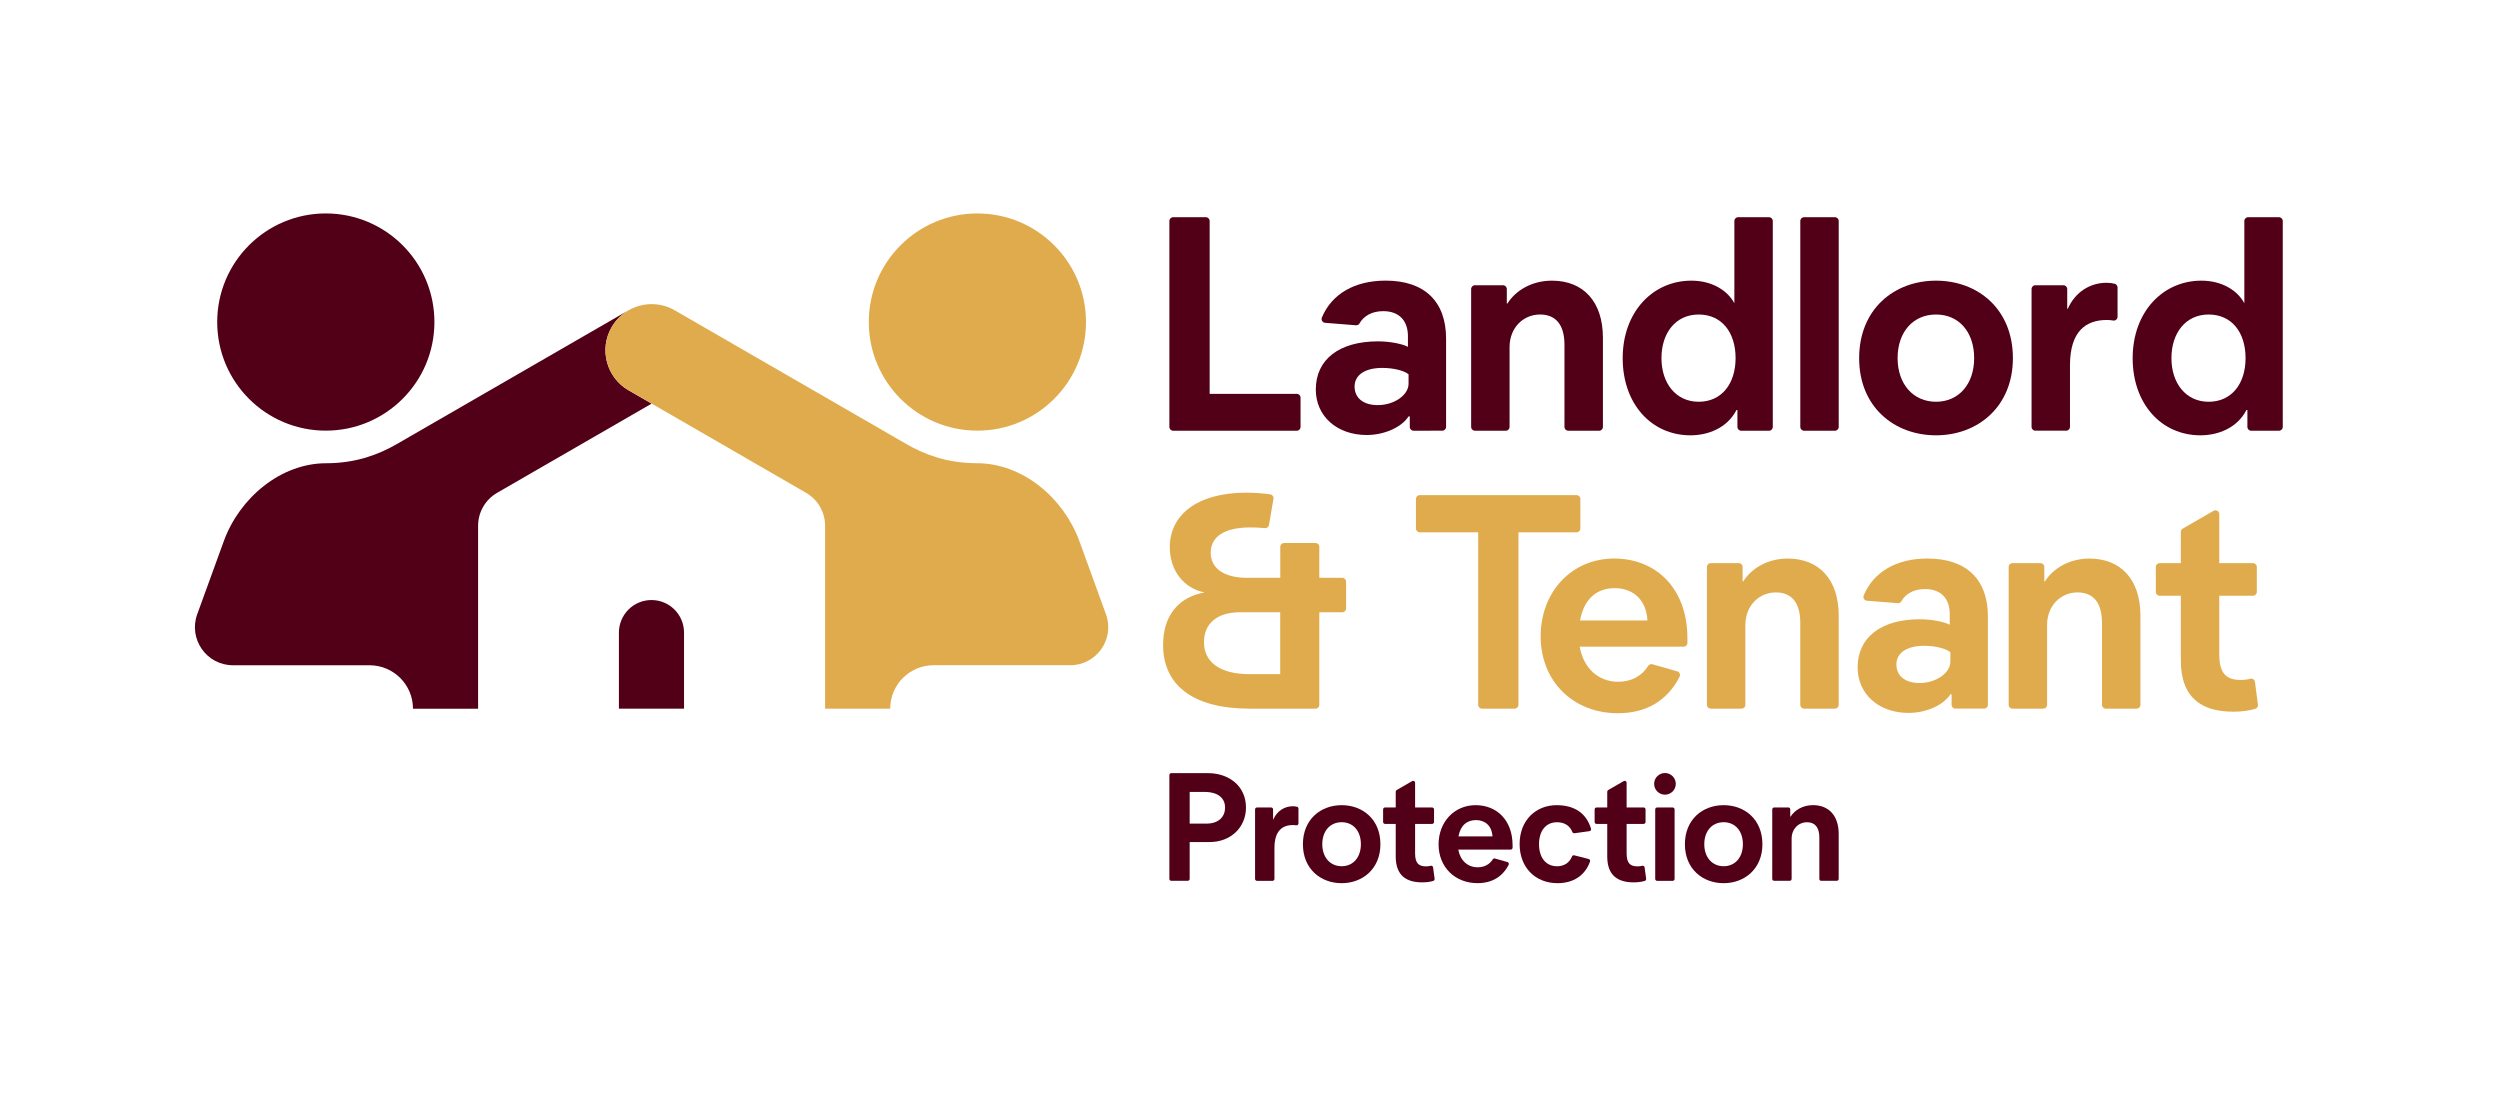
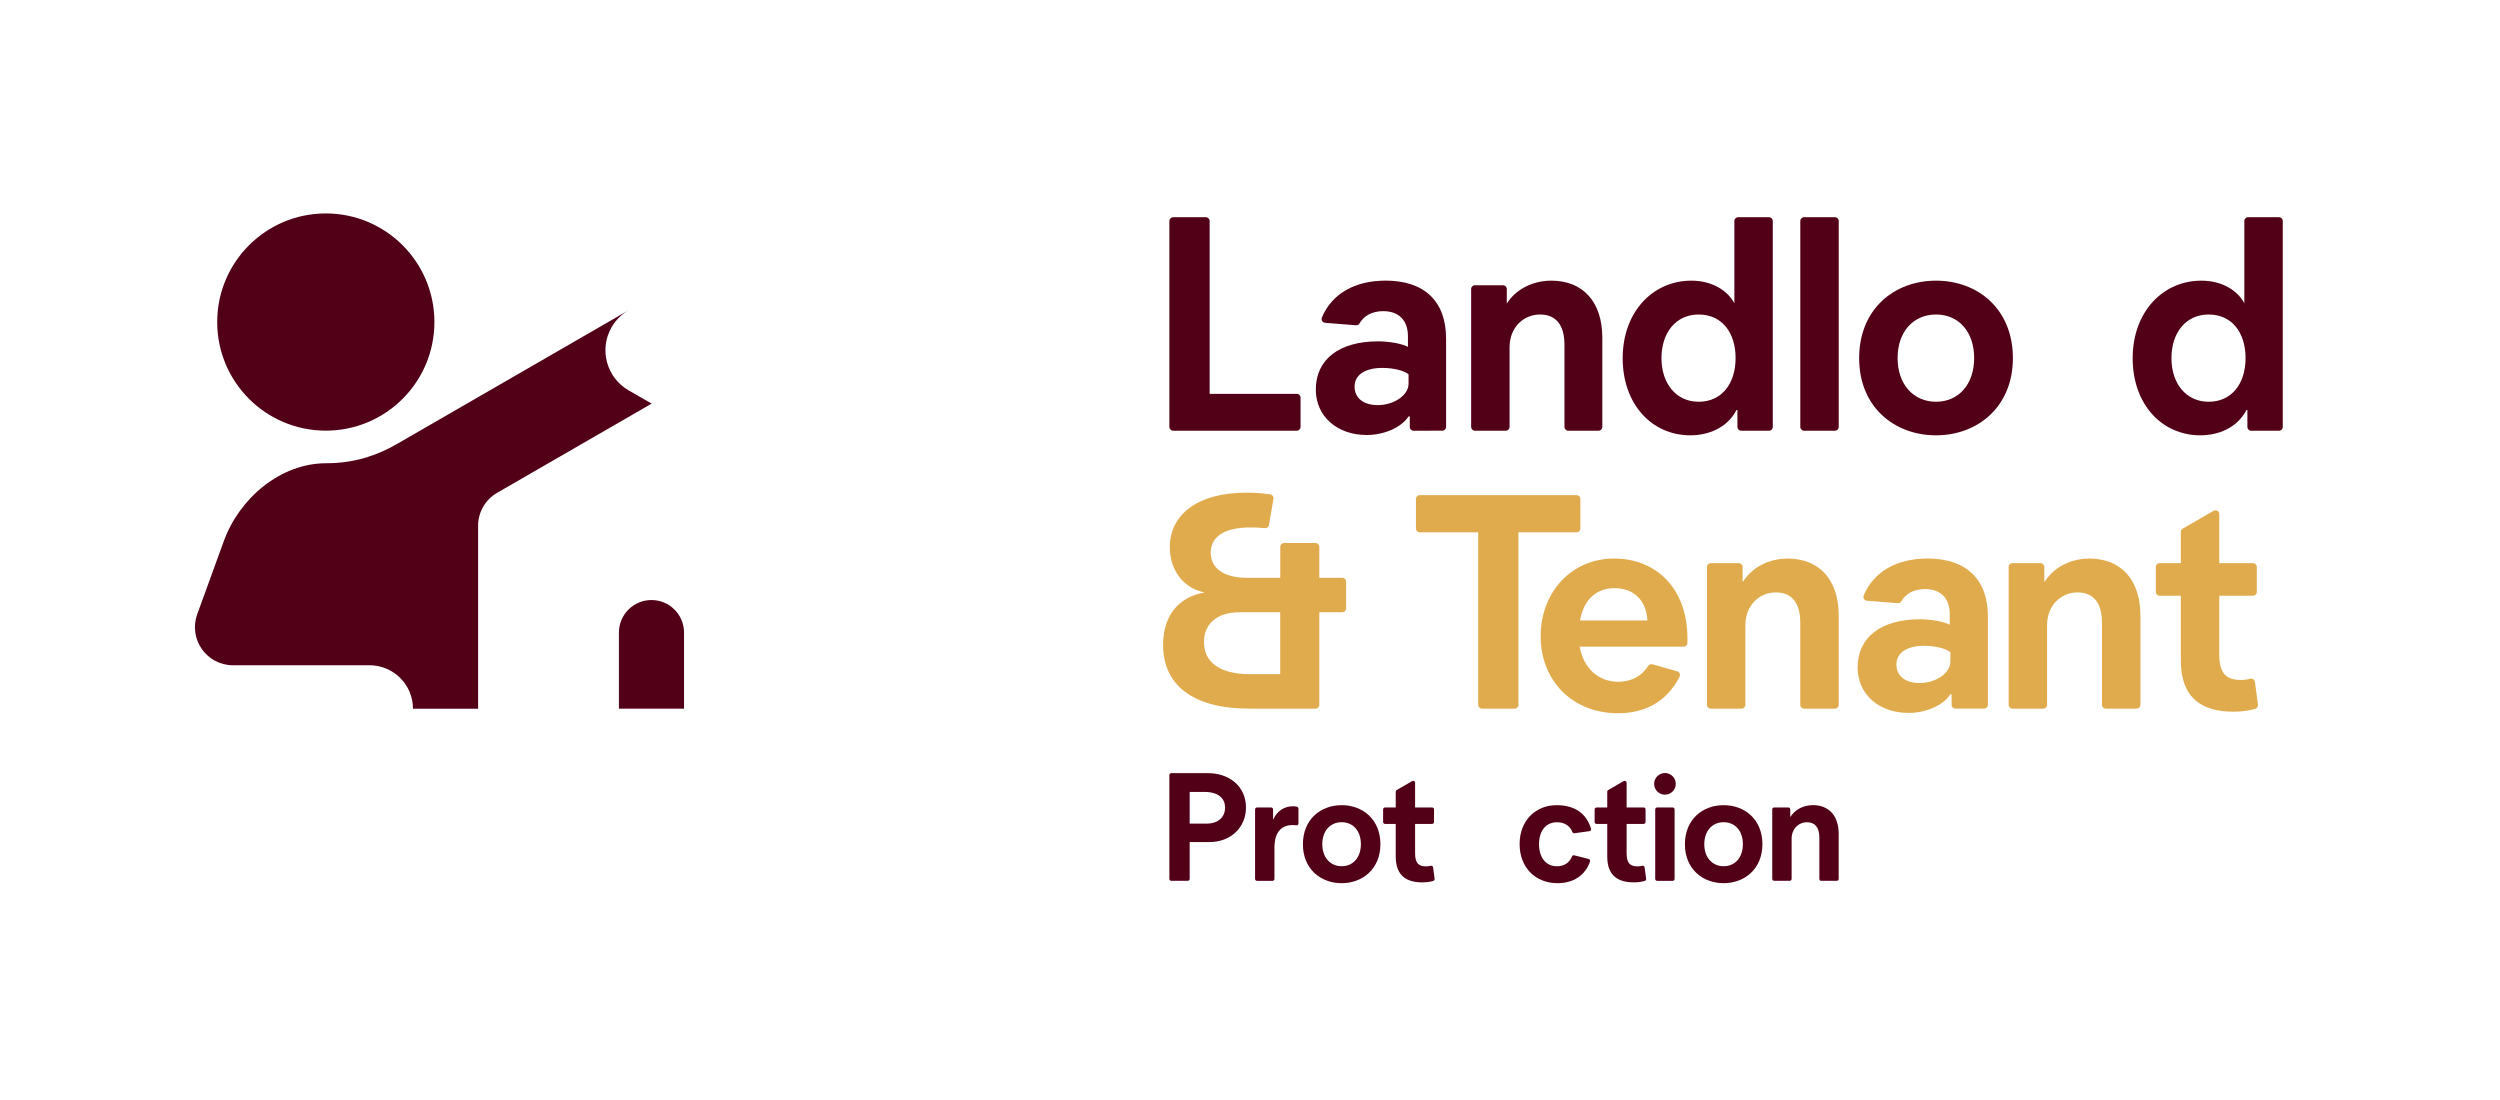
<svg xmlns="http://www.w3.org/2000/svg" id="Layer_1" x="0px" y="0px" viewBox="0 0 836.07 367.73" style="enable-background:new 0 0 836.07 367.73;" xml:space="preserve">
  <style type="text/css"> .st0{fill:#520017;} .st1{fill:#E0AB4D;} </style>
  <g>
    <g>
      <path class="st0" d="M736.19,93.86c7.04,0,12.14,3.37,14.38,7.55v-27.5c0-0.7,0.57-1.27,1.27-1.27h10.31 c0.7,0,1.27,0.57,1.27,1.27v68.87c0,0.7-0.57,1.27-1.27,1.27h-9.29c-0.7,0-1.27-0.57-1.27-1.27v-5.67h-0.31 c-3.16,6.12-9.59,8.47-15.41,8.47c-12.96,0-22.65-10.41-22.65-25.81C713.24,104.26,723.34,93.86,736.19,93.86z M738.64,134.36 c7.75,0,12.34-6.12,12.34-14.59c0-8.57-4.59-14.59-12.34-14.59s-12.45,6.22-12.45,14.59S730.99,134.36,738.64,134.36z" />
      <path class="st0" d="M404.54,73.91v57.8h29.13c0.7,0,1.27,0.57,1.27,1.27v9.8c0,0.7-0.57,1.27-1.27,1.27h-41.33 c-0.7,0-1.27-0.57-1.27-1.27V73.91c0-0.7,0.57-1.27,1.27-1.27h10.92C403.97,72.64,404.54,73.21,404.54,73.91z" />
      <path class="st0" d="M472.74,144.05c-0.7,0-1.27-0.57-1.27-1.27v-3.52h-0.41c-2.35,3.67-8.16,6.22-13.98,6.22 c-10,0-17.04-6.32-17.04-15.2c0-10.1,7.86-16.12,20.81-16.12c4.18,0,8.37,0.92,10,1.84v-3.57c0-5.31-3.06-8.37-8.26-8.37 c-4.01,0-6.66,1.79-7.94,4.12c-0.23,0.42-0.71,0.64-1.18,0.6l-10.32-0.82c-0.87-0.07-1.41-0.97-1.07-1.78 c3.28-7.86,10.92-12.33,21.33-12.33c12.96,0,20.2,6.94,20.2,19.38v29.54c0,0.7-0.57,1.27-1.27,1.27H472.74z M460.76,135.48 c5.51,0,10.3-3.37,10.3-7.14v-3.16c-1.43-1.22-5-2.14-8.77-2.14c-5.92,0-9.28,2.45-9.28,6.22 C453,133.03,455.86,135.48,460.76,135.48z" />
-       <path class="st0" d="M524.47,144.05c-0.7,0-1.27-0.57-1.27-1.27v-27.5c0-6.73-2.96-10.1-8.16-10.1c-5.61,0-10.2,4.39-10.2,10.92 v26.68c0,0.7-0.57,1.27-1.27,1.27h-10.31c-0.7,0-1.27-0.57-1.27-1.27V96.66c0-0.7,0.57-1.27,1.27-1.27h9.39 c0.7,0,1.27,0.57,1.27,1.27v4.85h0.2c2.76-4.39,8.16-7.65,14.9-7.65c10.51,0,17.04,7.04,17.04,19.08v29.84 c0,0.7-0.57,1.27-1.27,1.27H524.47z" />
+       <path class="st0" d="M524.47,144.05c-0.7,0-1.27-0.57-1.27-1.27v-27.5c0-6.73-2.96-10.1-8.16-10.1c-5.61,0-10.2,4.39-10.2,10.92 v26.68c0,0.7-0.57,1.27-1.27,1.27h-10.31c-0.7,0-1.27-0.57-1.27-1.27V96.66c0-0.7,0.57-1.27,1.27-1.27h9.39 c0.7,0,1.27,0.57,1.27,1.27v4.85c2.76-4.39,8.16-7.65,14.9-7.65c10.51,0,17.04,7.04,17.04,19.08v29.84 c0,0.7-0.57,1.27-1.27,1.27H524.47z" />
      <path class="st0" d="M565.64,93.86c7.04,0,12.14,3.37,14.38,7.55v-27.5c0-0.7,0.57-1.27,1.27-1.27h10.31 c0.7,0,1.27,0.57,1.27,1.27v68.87c0,0.7-0.57,1.27-1.27,1.27h-9.29c-0.7,0-1.27-0.57-1.27-1.27v-5.67h-0.31 c-3.16,6.12-9.59,8.47-15.41,8.47c-12.96,0-22.65-10.41-22.65-25.81C542.68,104.26,552.78,93.86,565.64,93.86z M568.09,134.36 c7.75,0,12.34-6.12,12.34-14.59c0-8.57-4.59-14.59-12.34-14.59s-12.45,6.22-12.45,14.59S560.44,134.36,568.09,134.36z" />
      <path class="st0" d="M614.92,73.91v68.87c0,0.7-0.57,1.27-1.27,1.27h-10.31c-0.7,0-1.27-0.57-1.27-1.27V73.91 c0-0.7,0.57-1.27,1.27-1.27h10.31C614.35,72.64,614.92,73.21,614.92,73.91z" />
      <path class="st0" d="M647.46,93.86c13.98,0,25.71,9.49,25.71,25.91c0,16.22-11.73,25.81-25.71,25.81 c-13.98,0-25.71-9.49-25.71-25.81C621.76,103.34,633.49,93.86,647.46,93.86z M647.46,134.36c7.55,0,12.75-5.82,12.75-14.59 c0-8.88-5.2-14.59-12.75-14.59c-7.55,0-12.85,5.71-12.85,14.59C634.61,128.54,639.92,134.36,647.46,134.36z" />
-       <path class="st0" d="M690.07,95.39c0.7,0,1.27,0.57,1.27,1.27v6.58h0.2c2.45-5.51,7.35-8.67,12.96-8.67 c1.08,0,2.03,0.13,2.75,0.34c0.55,0.16,0.92,0.66,0.92,1.23v9.81c0,0.8-0.72,1.39-1.51,1.24c-0.67-0.12-1.39-0.18-2.06-0.18 c-7.04,0-12.34,3.77-12.34,15.2v20.56c0,0.7-0.57,1.27-1.27,1.27h-10.31c-0.7,0-1.27-0.57-1.27-1.27V96.66 c0-0.7,0.57-1.27,1.27-1.27H690.07z" />
    </g>
    <g>
      <g>
        <path class="st1" d="M417.84,236.99c-18.87,0-28.87-7.86-28.87-21.32c0-9.39,4.79-15.92,13.87-17.55 c-6.94-1.33-11.63-7.35-11.63-15.1c0-10.92,9.28-18.26,25.61-18.26c3.31,0,6.25,0.3,8.03,0.58c0.7,0.11,1.16,0.77,1.04,1.47 l-1.51,8.77c-0.12,0.67-0.72,1.12-1.39,1.04c-1.48-0.17-3.25-0.23-4.83-0.23c-8.98,0-13.26,3.26-13.26,8.47s4.49,8.37,12.04,8.37 h11.22v-10.36c0-0.7,0.57-1.27,1.27-1.27h10.52c0.7,0,1.27,0.57,1.27,1.27v10.36h7.68c0.7,0,1.27,0.57,1.27,1.27v8.99 c0,0.7-0.57,1.27-1.27,1.27h-7.68v30.97c0,0.7-0.57,1.27-1.27,1.27H417.84z M428.15,204.75h-13.47c-7.86,0-12.04,3.98-12.04,10 c0,6.53,5.1,10.71,15.3,10.71h10.2V204.75z" />
        <path class="st1" d="M527.25,178.02h-19.44v57.7c0,0.7-0.57,1.27-1.27,1.27h-10.92c-0.7,0-1.27-0.57-1.27-1.27v-57.7H474.8 c-0.7,0-1.27-0.57-1.27-1.27v-9.9c0-0.7,0.57-1.27,1.27-1.27h52.45c0.7,0,1.27,0.57,1.27,1.27v9.9 C528.52,177.46,527.95,178.02,527.25,178.02z" />
        <path class="st1" d="M541.05,238.52c-15.1,0-25.81-10.82-25.81-25.71c0-14.79,10.3-26.02,24.59-26.02 c13.77,0,24.38,9.69,24.49,26.42v1.79c0,0.7-0.57,1.27-1.27,1.27H528.3c1.22,7.04,6.12,11.73,12.86,11.73 c4.45,0,7.94-1.94,10.05-5.32c0.3-0.48,0.9-0.68,1.44-0.52l8.27,2.36c0.78,0.22,1.14,1.11,0.77,1.84 C557.5,234.42,550.51,238.52,541.05,238.52z M528.4,207.51h22.55c-0.41-7.35-5.2-10.81-10.92-10.81 C534.01,196.69,529.73,200.26,528.4,207.51z" />
        <path class="st1" d="M603.33,236.99c-0.7,0-1.27-0.57-1.27-1.27v-27.5c0-6.73-2.96-10.1-8.16-10.1c-5.61,0-10.2,4.39-10.2,10.92 v26.68c0,0.7-0.57,1.27-1.27,1.27h-10.31c-0.7,0-1.27-0.57-1.27-1.27V189.6c0-0.7,0.57-1.27,1.27-1.27h9.39 c0.7,0,1.27,0.57,1.27,1.27v4.85h0.2c2.76-4.39,8.16-7.65,14.9-7.65c10.51,0,17.04,7.04,17.04,19.08v29.84 c0,0.7-0.57,1.27-1.27,1.27H603.33z" />
        <path class="st1" d="M653.94,236.99c-0.7,0-1.27-0.57-1.27-1.27v-3.52h-0.41c-2.35,3.67-8.16,6.22-13.98,6.22 c-10,0-17.04-6.32-17.04-15.2c0-10.1,7.86-16.12,20.81-16.12c4.18,0,8.37,0.92,10,1.84v-3.57c0-5.31-3.06-8.37-8.26-8.37 c-4.01,0-6.66,1.79-7.94,4.12c-0.23,0.42-0.71,0.64-1.18,0.6l-10.32-0.82c-0.87-0.07-1.41-0.97-1.07-1.78 c3.28-7.86,10.92-12.33,21.33-12.33c12.96,0,20.2,6.94,20.2,19.38v29.54c0,0.7-0.57,1.27-1.27,1.27H653.94z M641.96,228.42 c5.51,0,10.3-3.37,10.3-7.14v-3.16c-1.43-1.22-5-2.14-8.77-2.14c-5.92,0-9.28,2.45-9.28,6.22 C634.2,225.97,637.06,228.42,641.96,228.42z" />
        <path class="st1" d="M704.23,236.99c-0.7,0-1.27-0.57-1.27-1.27v-27.5c0-6.73-2.96-10.1-8.16-10.1c-5.61,0-10.2,4.39-10.2,10.92 v26.68c0,0.7-0.57,1.27-1.27,1.27h-10.31c-0.7,0-1.27-0.57-1.27-1.27V189.6c0-0.7,0.57-1.27,1.27-1.27h9.39 c0.7,0,1.27,0.57,1.27,1.27v4.85h0.2c2.76-4.39,8.16-7.65,14.9-7.65c10.51,0,17.04,7.04,17.04,19.08v29.84 c0,0.7-0.57,1.27-1.27,1.27H704.23z" />
      </g>
      <path class="st1" d="M754.12,228.05c-0.1-0.77-0.86-1.27-1.6-1.06c-0.86,0.24-1.88,0.41-3.09,0.41c-4.79,0-7.24-2.04-7.24-8.57 v-19.59h11.28c0.7,0,1.27-0.57,1.27-1.27v-8.37c0-0.7-0.57-1.27-1.27-1.27h-11.28v-16.4c0-0.98-1.06-1.59-1.91-1.1l-10.31,5.95 c-0.39,0.23-0.64,0.65-0.64,1.1v10.45h-7.09c-0.7,0-1.27,0.57-1.27,1.27v8.37c0,0.7,0.57,1.27,1.27,1.27h7.09v21.63 c0,12.85,7.35,17.14,17.55,17.14c3.03,0,5.57-0.42,7.35-0.96c0.59-0.18,0.97-0.77,0.89-1.38L754.12,228.05z" />
    </g>
    <g>
      <g>
        <path class="st0" d="M397.86,281.61v12.32c0,0.35-0.29,0.64-0.64,0.64h-5.51c-0.35,0-0.64-0.29-0.64-0.64v-34.73 c0-0.35,0.29-0.64,0.64-0.64h12.32c6.79,0,12.66,4.17,12.66,11.52c0,6.64-5.14,11.52-12.09,11.52H397.86z M402.75,264.84h-4.89 v10.6h5.61c4.27,0,6.23-2.47,6.23-5.35C409.7,267.31,407.84,264.84,402.75,264.84z" />
        <path class="st0" d="M425.11,270.04c0.35,0,0.64,0.29,0.64,0.64V274h0.1c1.23-2.78,3.7-4.37,6.53-4.37 c0.54,0,1.02,0.07,1.39,0.17c0.28,0.08,0.47,0.33,0.47,0.62v4.95c0,0.4-0.37,0.7-0.76,0.63c-0.34-0.06-0.7-0.09-1.04-0.09 c-3.55,0-6.23,1.9-6.23,7.66v10.37c0,0.35-0.29,0.64-0.64,0.64h-5.2c-0.35,0-0.64-0.29-0.64-0.64v-23.26 c0-0.35,0.29-0.64,0.64-0.64H425.11z" />
        <path class="st0" d="M448.69,269.27c7.05,0,12.96,4.78,12.96,13.07c0,8.18-5.92,13.02-12.96,13.02 c-7.05,0-12.96-4.78-12.96-13.02C435.73,274.05,441.65,269.27,448.69,269.27z M448.69,289.69c3.81,0,6.43-2.93,6.43-7.36 c0-4.48-2.62-7.36-6.43-7.36c-3.81,0-6.48,2.88-6.48,7.36C442.21,286.76,444.89,289.69,448.69,289.69z" />
-         <path class="st0" d="M494.12,295.35c-7.61,0-13.02-5.45-13.02-12.96c0-7.46,5.2-13.12,12.4-13.12c6.95,0,12.3,4.89,12.35,13.32 v0.9c0,0.35-0.29,0.64-0.64,0.64h-17.52c0.62,3.55,3.09,5.92,6.48,5.92c2.25,0,4-0.98,5.07-2.68c0.15-0.24,0.45-0.34,0.73-0.26 l4.17,1.19c0.4,0.11,0.58,0.56,0.39,0.93C502.42,293.28,498.89,295.35,494.12,295.35z M487.75,279.71h11.37 c-0.21-3.7-2.62-5.45-5.5-5.45C490.58,274.26,488.41,276.06,487.75,279.71z" />
        <path class="st0" d="M531.57,277.96l-5.04,0.7c-0.3,0.04-0.58-0.14-0.69-0.42c-0.82-2.07-2.6-3.26-5.13-3.26 c-3.86,0-6.02,3.04-6.02,7.36c0,4.27,2.16,7.36,6.02,7.36c2.52,0,4.21-1.28,5.02-3.3c0.12-0.29,0.44-0.44,0.74-0.36l4.84,1.23 c0.37,0.09,0.57,0.49,0.44,0.85c-1.64,4.66-5.59,7.24-10.84,7.24c-7.61,0-12.71-5.4-12.71-13.07c0-8.03,5.5-13.02,12.35-13.02 c6.05,0,9.98,2.72,11.53,7.86C532.21,277.51,531.97,277.9,531.57,277.96z" />
        <path class="st0" d="M553.55,293.94v-23.26c0-0.35,0.29-0.64,0.64-0.64h5.2c0.35,0,0.64,0.29,0.64,0.64v23.26 c0,0.35-0.29,0.64-0.64,0.64h-5.2C553.83,294.58,553.55,294.29,553.55,293.94z" />
        <path class="st0" d="M576.44,269.27c7.05,0,12.96,4.78,12.96,13.07c0,8.18-5.92,13.02-12.96,13.02 c-7.05,0-12.96-4.78-12.96-13.02C563.48,274.05,569.39,269.27,576.44,269.27z M576.44,289.69c3.81,0,6.43-2.93,6.43-7.36 c0-4.48-2.62-7.36-6.43-7.36c-3.81,0-6.48,2.88-6.48,7.36C569.96,286.76,572.63,289.69,576.44,289.69z" />
        <path class="st0" d="M609.08,294.58c-0.35,0-0.64-0.29-0.64-0.64v-13.87c0-3.4-1.49-5.09-4.12-5.09c-2.83,0-5.15,2.21-5.15,5.5 v13.45c0,0.35-0.29,0.64-0.64,0.64h-5.2c-0.35,0-0.64-0.29-0.64-0.64v-23.26c0-0.35,0.29-0.64,0.64-0.64h4.74 c0.35,0,0.64,0.29,0.64,0.64v2.45h0.1c1.39-2.21,4.12-3.86,7.51-3.86c5.3,0,8.59,3.55,8.59,9.62v15.05 c0,0.35-0.29,0.64-0.64,0.64H609.08z" />
        <circle class="st0" cx="556.81" cy="262.14" r="3.62" />
      </g>
      <path class="st0" d="M550,290.07c-0.05-0.39-0.44-0.64-0.81-0.53c-0.43,0.12-0.94,0.2-1.55,0.2c-2.42,0-3.65-1.03-3.65-4.32v-9.88 h5.69c0.35,0,0.64-0.29,0.64-0.64v-4.22c0-0.35-0.29-0.64-0.64-0.64h-5.69v-8.27c0-0.49-0.53-0.8-0.96-0.56l-5.2,3 c-0.2,0.11-0.32,0.33-0.32,0.56v5.27h-3.58c-0.35,0-0.64,0.29-0.64,0.64v4.22c0,0.35,0.29,0.64,0.64,0.64h3.58v10.91 c0,6.48,3.7,8.64,8.85,8.64c1.53,0,2.81-0.21,3.71-0.49c0.3-0.09,0.49-0.39,0.45-0.7L550,290.07z" />
      <path class="st0" d="M479.26,290.07c-0.05-0.39-0.44-0.64-0.81-0.53c-0.43,0.12-0.94,0.2-1.55,0.2c-2.42,0-3.65-1.03-3.65-4.32 v-9.88h5.69c0.35,0,0.64-0.29,0.64-0.64v-4.22c0-0.35-0.29-0.64-0.64-0.64h-5.69v-8.27c0-0.49-0.53-0.8-0.96-0.56l-5.2,3 c-0.2,0.11-0.32,0.33-0.32,0.56v5.27h-3.58c-0.35,0-0.64,0.29-0.64,0.64v4.22c0,0.35,0.29,0.64,0.64,0.64h3.58v10.91 c0,6.48,3.7,8.64,8.85,8.64c1.53,0,2.81-0.21,3.71-0.49c0.3-0.09,0.49-0.39,0.45-0.7L479.26,290.07z" />
    </g>
    <g>
      <g>
        <circle class="st0" cx="108.96" cy="107.7" r="36.32" />
        <g>
          <path class="st0" d="M204.54,109.43c1.44-2.49,3.46-4.42,5.79-5.73c-0.05,0.03-0.1,0.05-0.15,0.08l-77.46,44.72 c-6.08,3.51-13.68,6.42-23.61,6.42c-15.32,0-29.04,11.67-34.27,26.07l-8.88,24.43c-3.01,8.29,3.12,17.06,11.95,17.06h45.67 c8.02,0,14.53,6.5,14.53,14.53h21.78v-61.19c0-4.54,2.42-8.73,6.35-11l51.68-29.84l-7.72-4.45 C202.81,126.25,200.28,116.81,204.54,109.43z" />
        </g>
        <path class="st0" d="M228.76,211.57c0-6.02-4.87-10.9-10.89-10.9s-10.89,4.88-10.89,10.9v25.42h21.78V211.57z" />
      </g>
      <g>
-         <path class="st1" d="M290.55,107.7c0,20.06,16.26,36.32,36.32,36.32s36.32-16.26,36.32-36.32s-16.26-36.32-36.32-36.32 S290.55,87.64,290.55,107.7z" />
-         <path class="st1" d="M210.2,130.51c-7.38-4.26-9.91-13.7-5.65-21.09c4.26-7.38,13.7-9.91,21.09-5.65l77.46,44.72 c6.08,3.51,13.68,6.42,23.61,6.42c15.32,0,29.04,11.67,34.27,26.07l8.88,24.43c3.01,8.29-3.12,17.06-11.95,17.06h-45.67 c-8.02,0-14.53,6.5-14.53,14.53h-21.78v-61.19c0-4.54-2.42-8.73-6.35-11L210.2,130.51z" />
-       </g>
+         </g>
    </g>
  </g>
</svg>